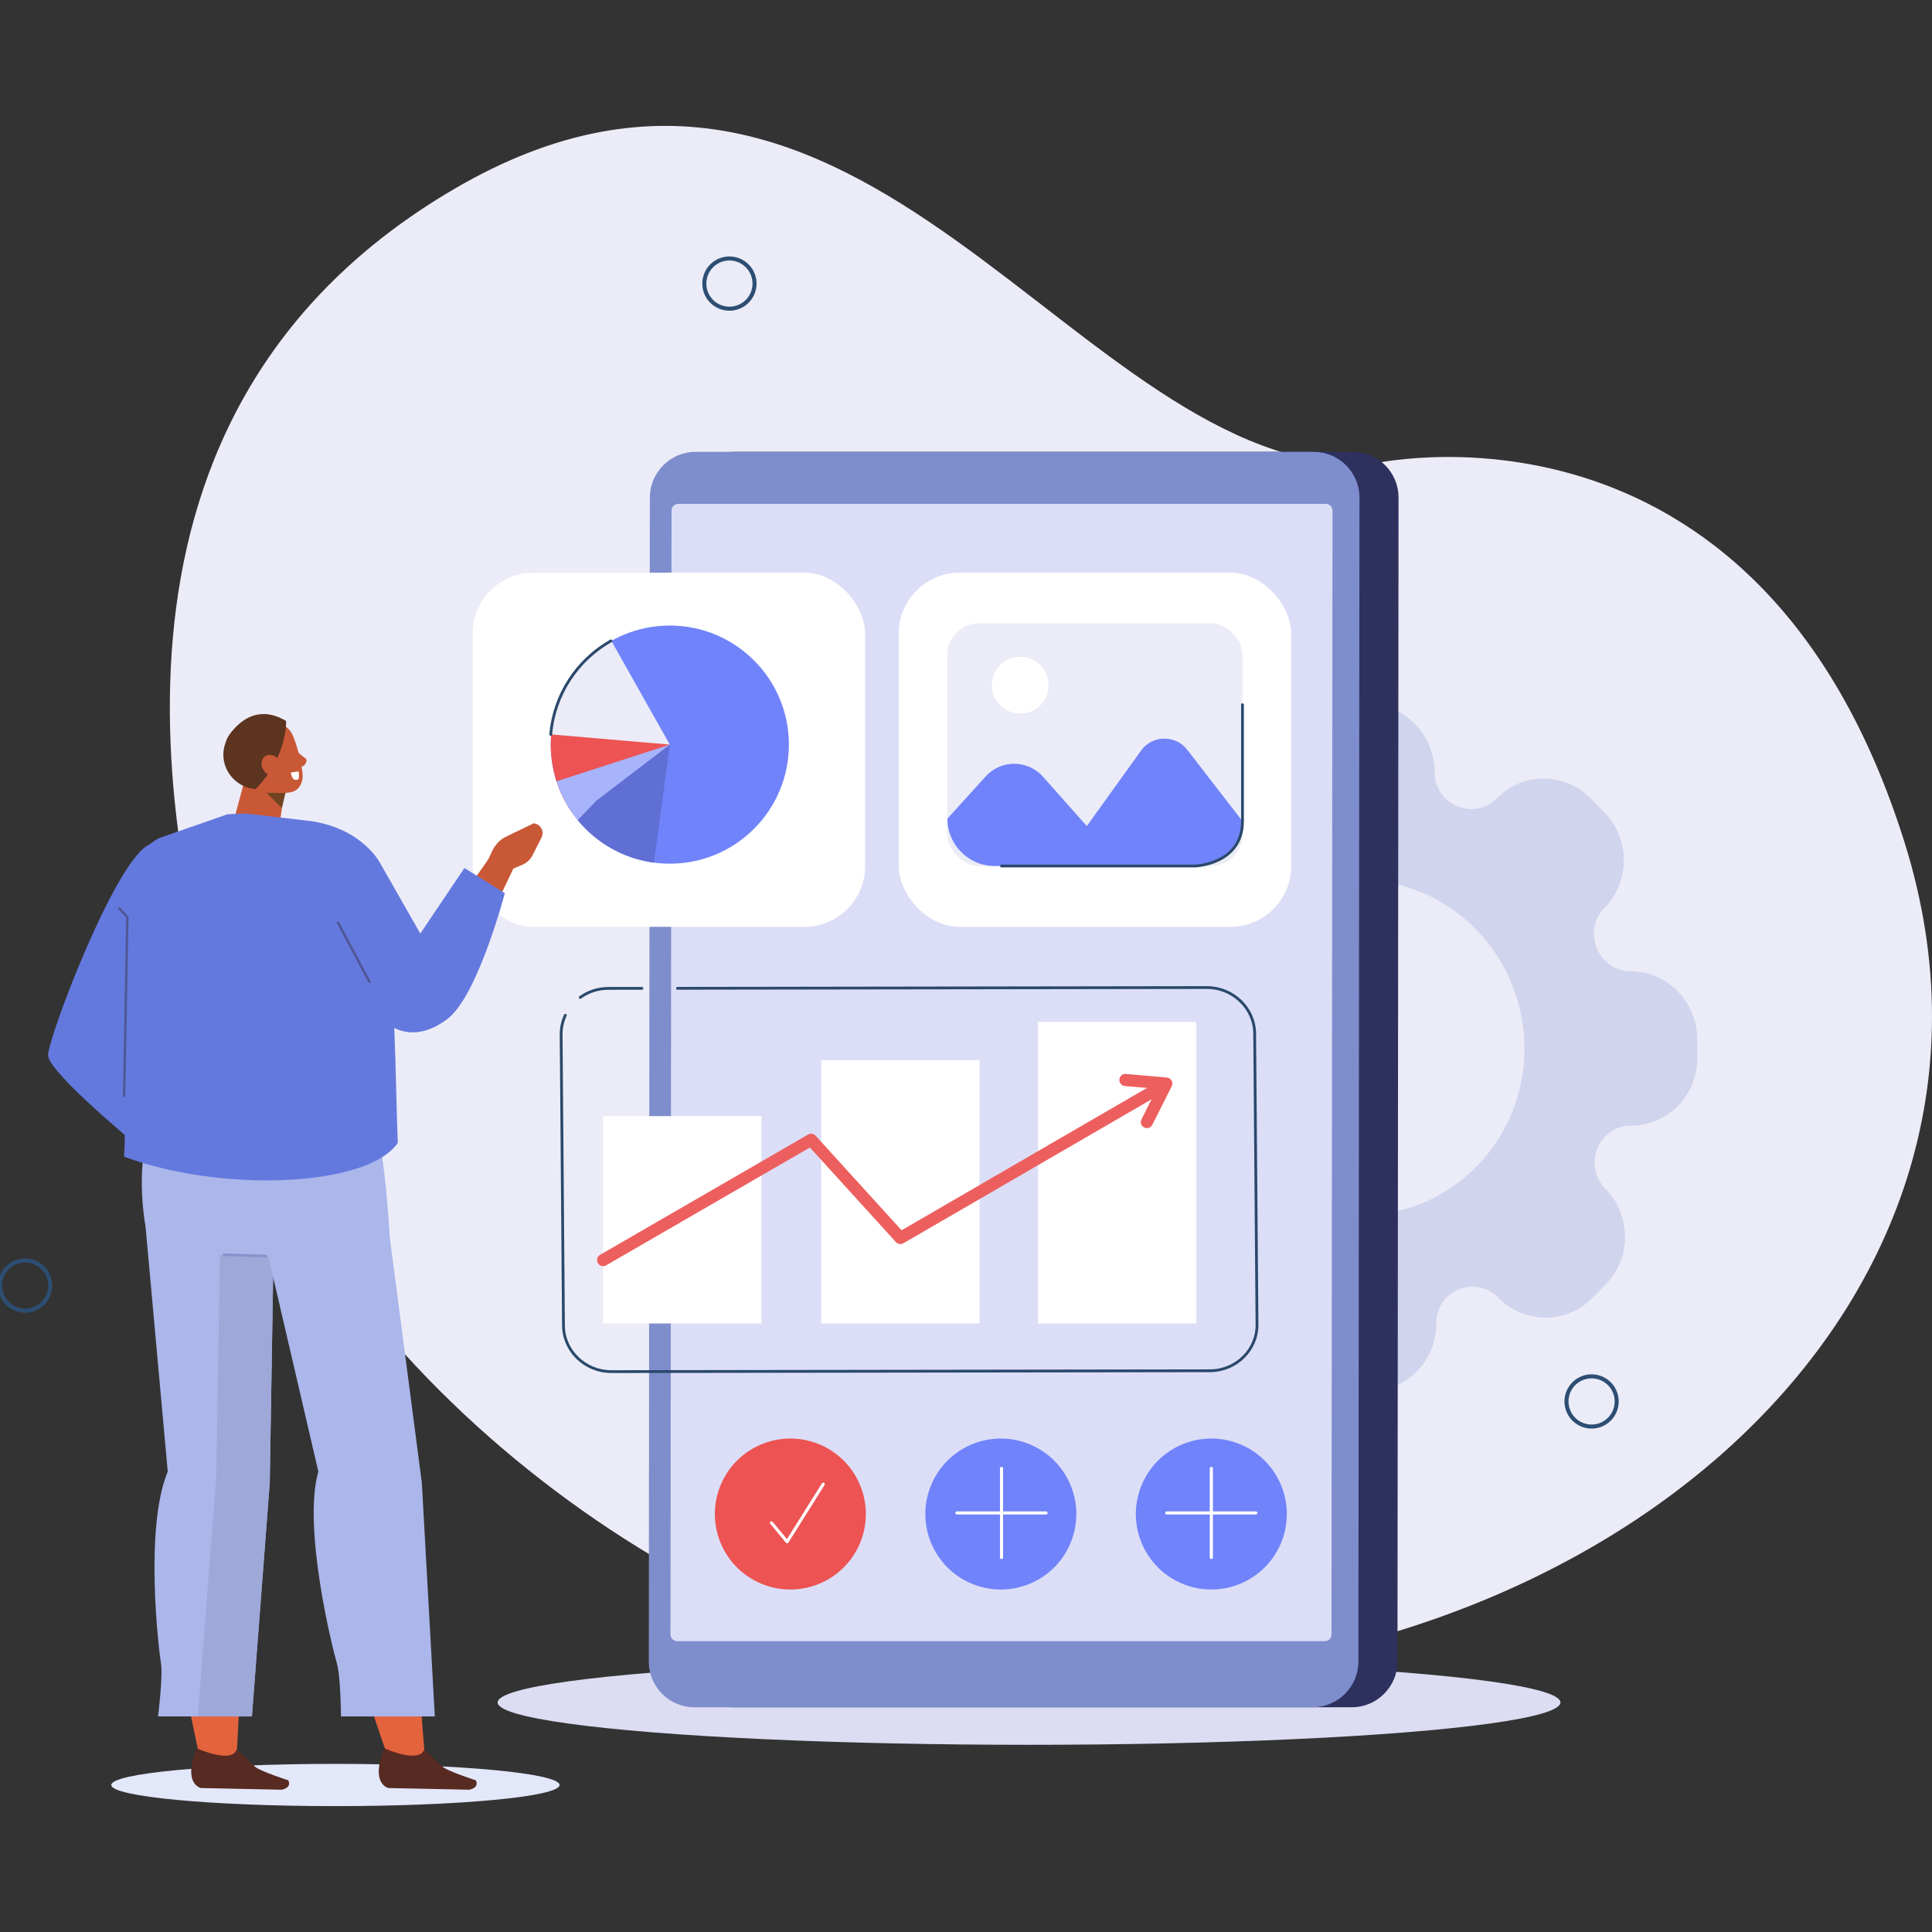
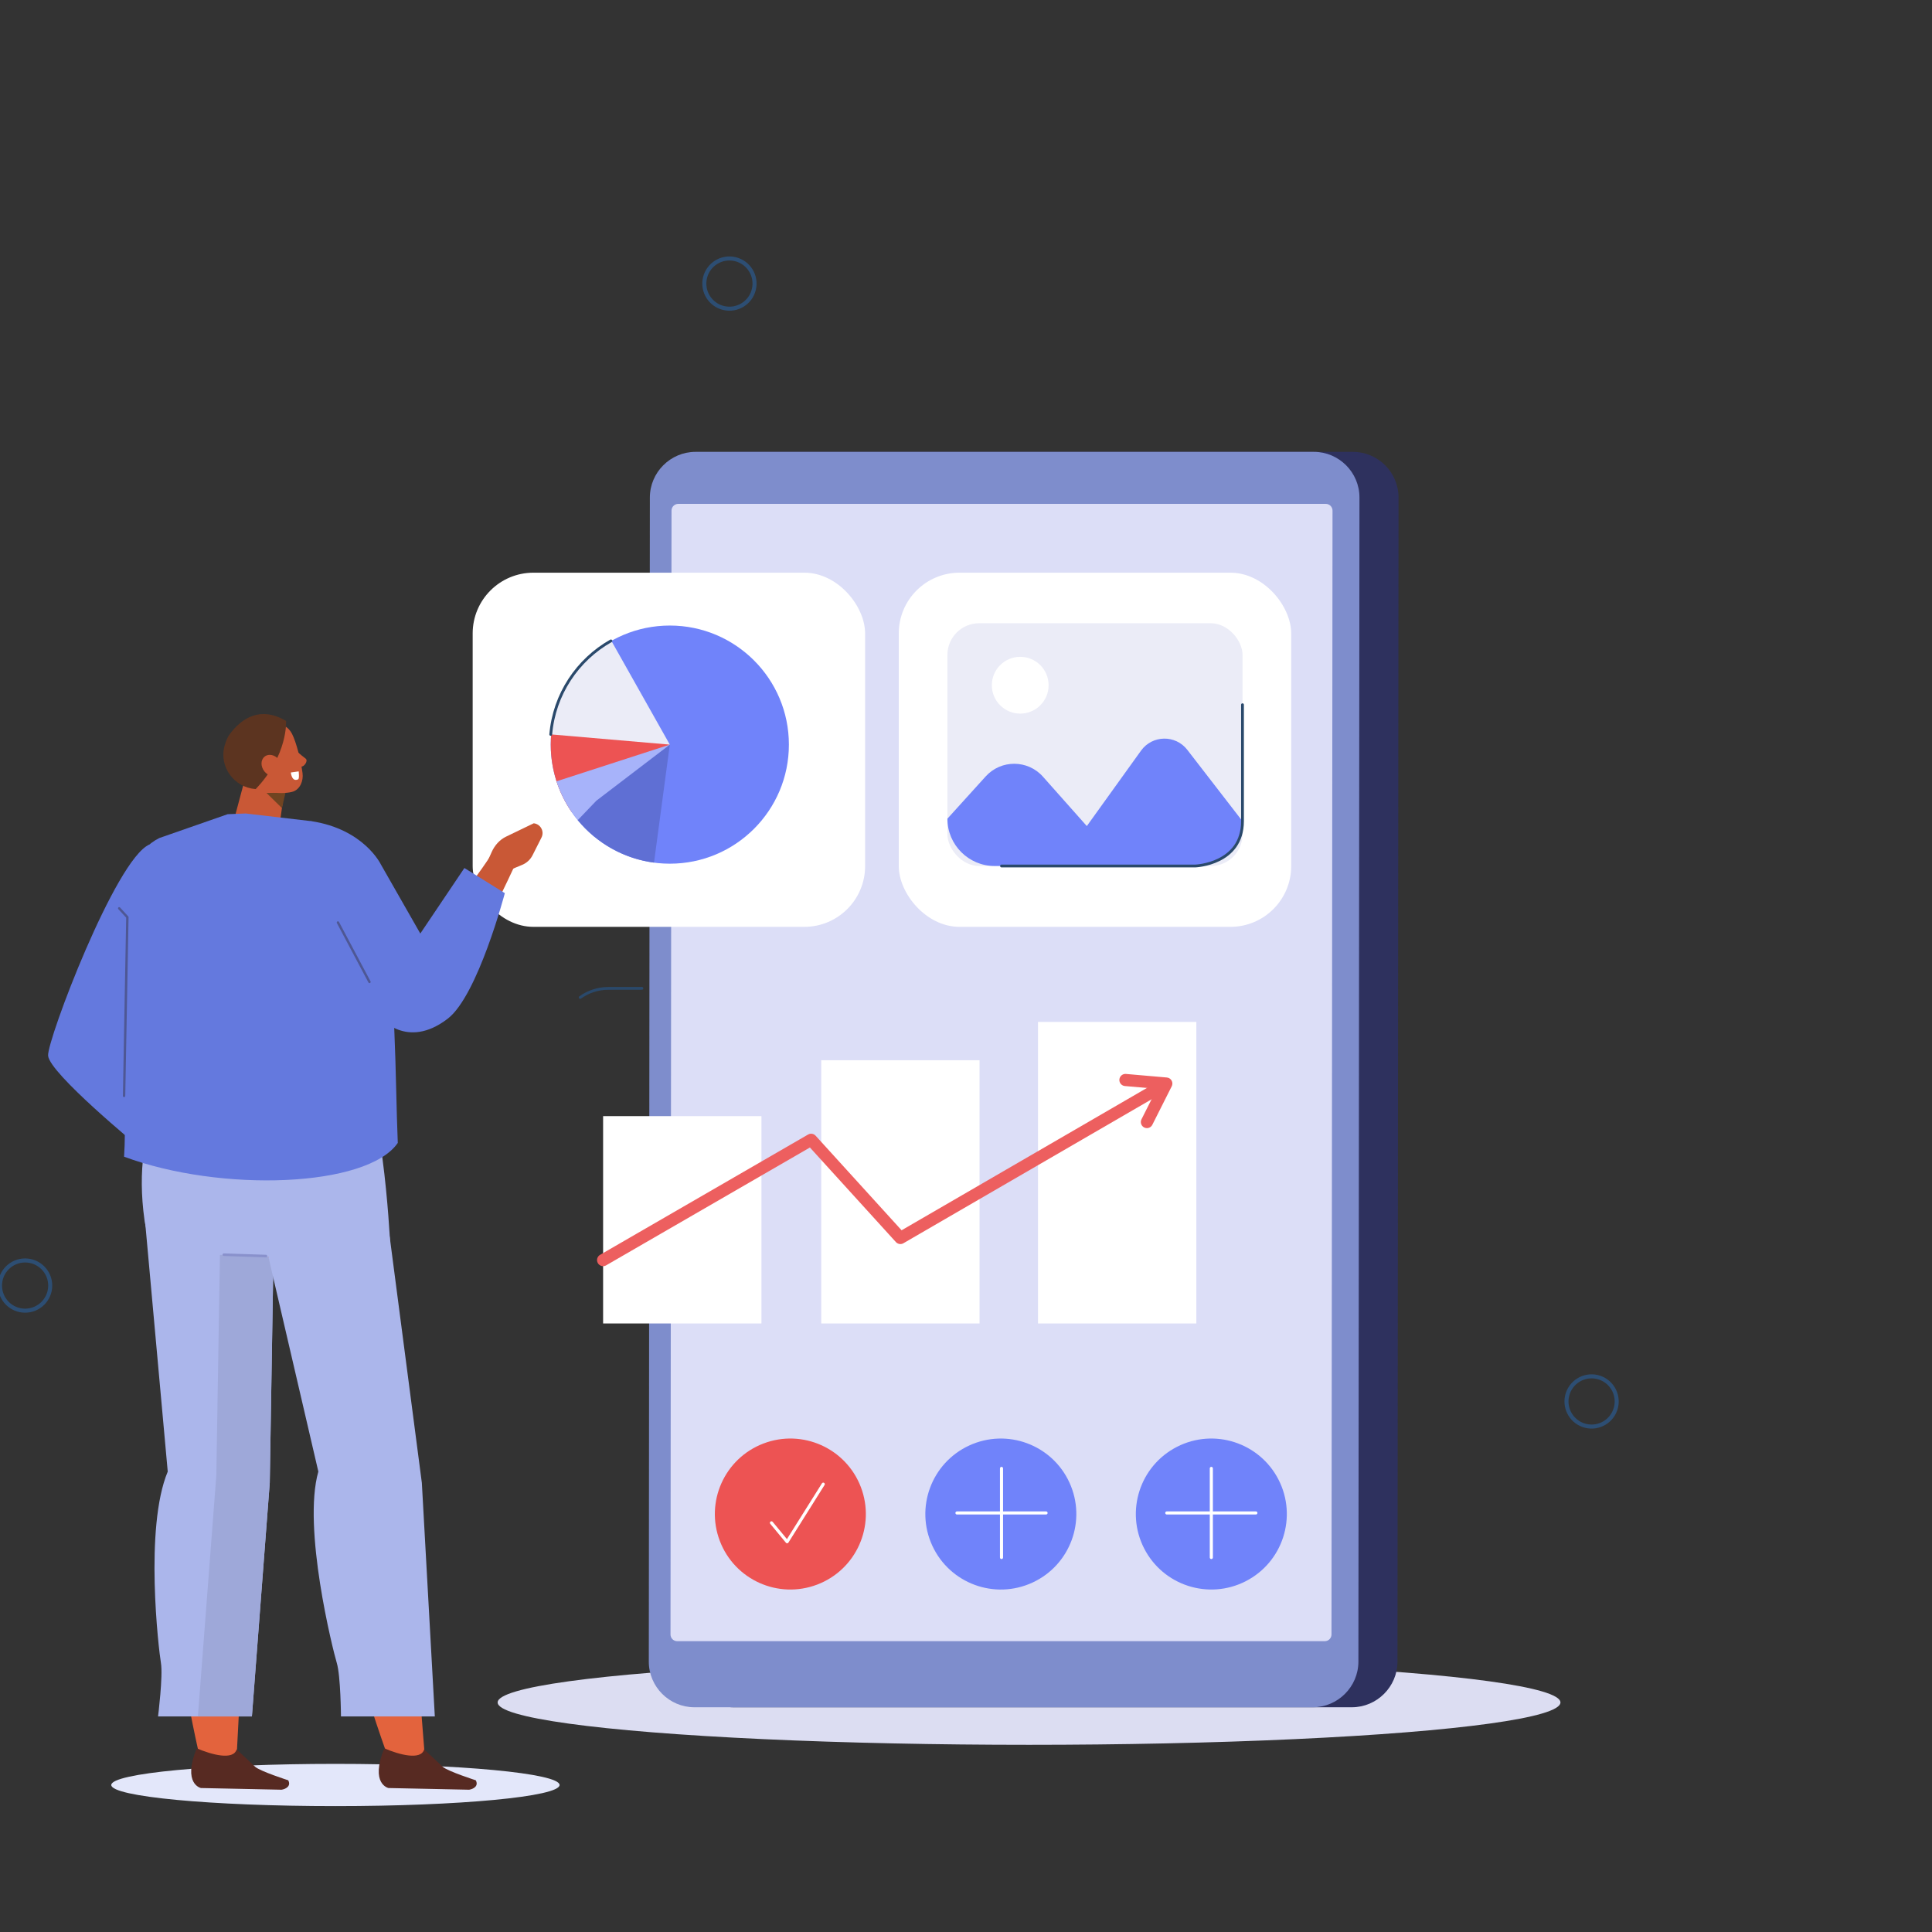
<svg xmlns="http://www.w3.org/2000/svg" id="uuid-7db302df-1546-4e06-9575-9e0b3997a19c" viewBox="0 0 1000 1000">
  <rect x="0" y="0" width="1000" height="1000" fill="#333333" stroke="none" />
  <defs>
    <style>.uuid-b9912ed2-618d-4706-89fc-323c046f0197{stroke:#ed5f5f;stroke-width:6.286px;}.uuid-b9912ed2-618d-4706-89fc-323c046f0197,.uuid-6e80fdcb-7a91-4ccc-ba78-339f271e653d,.uuid-f74964b3-25d1-4c95-ab9e-e580cb98608f,.uuid-9ec7ad1c-83d8-41f8-bbc3-61b32692b0e2,.uuid-de86220e-c18d-4ec2-ab58-afa42804798a,.uuid-a9d9dfa8-d36c-48ca-a0c8-f410a874a9b2,.uuid-c8ea478a-c8af-4410-9e0f-7e8d52258ae5{fill:none;stroke-linecap:round;}.uuid-b9912ed2-618d-4706-89fc-323c046f0197,.uuid-6e80fdcb-7a91-4ccc-ba78-339f271e653d,.uuid-f74964b3-25d1-4c95-ab9e-e580cb98608f,.uuid-de86220e-c18d-4ec2-ab58-afa42804798a,.uuid-a9d9dfa8-d36c-48ca-a0c8-f410a874a9b2{stroke-linejoin:round;}.uuid-02489d74-5058-4117-8774-4d5bf7629cd7{fill:#ebecf7;}.uuid-66f03bc9-6b0e-46f8-a1b4-20b572b2cc15{fill:#ed5353;}.uuid-5fa75f29-2342-4ea2-91db-1fdd240d6c78,.uuid-21704990-2c2f-4d2b-9693-83a80da48f86{fill:#fff;}.uuid-156edce8-113d-4d8d-bce1-f4a28b8123ac{fill:#7e8dcc;}.uuid-9dd8430c-9f38-4a49-9f06-8a5bb8a99d5b{fill:#d1d4ed;}.uuid-7c685a23-0cc1-417d-b211-753f86f3b05f{fill:#dcdef7;}.uuid-341c2c38-f193-4da0-9d31-3922f89f15cf{fill:#dcddf2;}.uuid-f53c46e2-7f4f-4359-8f4f-f7386e04c0ea,.uuid-39a14314-7bd1-45cf-a892-c6aa7f298a58{fill:#c95836;}.uuid-21be4d55-e7e5-4541-8073-467b6e38f30d{fill:#a7b3fa;}.uuid-b7be587e-4994-49f1-9a38-c1ff351df5c3{fill:#7083fa;}.uuid-56e80337-70bc-4427-9d2c-46cd3a364d13{fill:#2e315e;}.uuid-c5869b33-047f-4d9c-80a1-511fe2af392a{fill:#5f6fd4;}.uuid-6e80fdcb-7a91-4ccc-ba78-339f271e653d,.uuid-a9d9dfa8-d36c-48ca-a0c8-f410a874a9b2{stroke:#4e5794;stroke-width:1.23px;}.uuid-f74964b3-25d1-4c95-ab9e-e580cb98608f{stroke:#fff;stroke-width:1.602px;}.uuid-9ec7ad1c-83d8-41f8-bbc3-61b32692b0e2{stroke:#2d4e73;stroke-width:2.092px;}.uuid-9ec7ad1c-83d8-41f8-bbc3-61b32692b0e2,.uuid-c8ea478a-c8af-4410-9e0f-7e8d52258ae5{stroke-miterlimit:10;}.uuid-8450ae7e-176d-461a-a952-2e878cc92aea{fill:#572a22;}.uuid-8450ae7e-176d-461a-a952-2e878cc92aea,.uuid-81ab52c0-3515-423a-b046-88963646d3fc,.uuid-b0349bd9-3bfd-4c26-ba15-996fdc5cceb0,.uuid-181adae5-5291-4eb7-881d-7a6b9e4f1d28,.uuid-cdbfd18d-efac-44d2-af88-22c3f448bc74,.uuid-39a14314-7bd1-45cf-a892-c6aa7f298a58,.uuid-afd11ffc-117b-436a-aeee-e84482b7f227,.uuid-1a0e9f89-bb6a-49ad-b840-417f9434948d,.uuid-21704990-2c2f-4d2b-9693-83a80da48f86,.uuid-8fd36187-151c-4b2e-bfd4-7ccd633cd427,.uuid-a9d9dfa8-d36c-48ca-a0c8-f410a874a9b2{fill-rule:evenodd;}.uuid-81ab52c0-3515-423a-b046-88963646d3fc{fill:#6479de;}.uuid-b0349bd9-3bfd-4c26-ba15-996fdc5cceb0{fill:#5c3420;}.uuid-181adae5-5291-4eb7-881d-7a6b9e4f1d28{fill:#704421;}.uuid-cdbfd18d-efac-44d2-af88-22c3f448bc74{fill:#e3633d;}.uuid-afd11ffc-117b-436a-aeee-e84482b7f227{fill:#abb6eb;}.uuid-1a0e9f89-bb6a-49ad-b840-417f9434948d{fill:#9ea8d9;}.uuid-8fd36187-151c-4b2e-bfd4-7ccd633cd427{fill:#e3e7fa;}.uuid-de86220e-c18d-4ec2-ab58-afa42804798a{stroke:#8991cc;stroke-width:1.327px;}.uuid-c8ea478a-c8af-4410-9e0f-7e8d52258ae5{stroke:#2a496b;stroke-width:1.446px;}</style>
  </defs>
-   <path class="uuid-02489d74-5058-4117-8774-4d5bf7629cd7" d="m118.204,546.951c-34.96-114.629-78.594-334.835,116.923-449.162,212.804-124.435,321.15,147.463,473.468,142.613,0,0,201.084-48.273,277.357,196.137,76.273,244.41-168.902,452.764-472.738,430.387-145.214-10.695-343.349-150.582-395.011-319.975Z" />
-   <path class="uuid-9dd8430c-9f38-4a49-9f06-8a5bb8a99d5b" d="m830.948,615.31h0c-11.91-12.115-3.565-32.739,13.226-32.686h0c19.007.06,34.368-15.564,34.308-34.899l-.03-9.952c-.06-19.335-15.516-35.058-34.523-35.118h0c-16.791-.053-25.263-20.731-13.428-32.771h0c13.398-13.629,13.33-35.795-.152-49.51l-6.938-7.058c-13.483-13.715-35.274-13.784-48.673-.155h0c-11.836,12.04-32.163,3.422-32.216-13.659h0c-.059-19.336-15.517-35.059-34.525-35.12l-9.782-.031c-19.007-.06-34.368,15.564-34.308,34.899h0c.053,17.08-20.222,25.569-32.132,13.454h0c-13.482-13.714-35.272-13.784-48.67-.155l-6.897,7.015c-13.398,13.629-13.33,35.795.152,49.51,11.91,12.115,3.565,32.739-13.226,32.686h0c-19.008-.061-34.368,15.565-34.309,34.9l.031,9.95c.06,19.335,15.517,35.059,34.525,35.119h0c16.791.053,25.263,20.731,13.428,32.771h0c-13.398,13.629-13.33,35.796.152,49.511l6.94,7.059c13.482,13.714,35.272,13.783,48.669.155,11.836-12.04,32.163-3.421,32.216,13.659.059,19.334,15.515,35.056,34.522,35.117l9.784.031c19.008.061,34.369-15.565,34.309-34.9h0c-.052-17.081,20.222-25.57,32.132-13.454h0c13.483,13.716,35.274,13.785,48.673.156l6.894-7.013c13.398-13.629,13.33-35.796-.152-49.511Zm-187.5-11.874c-33.46-34.036-33.629-89.048-.378-122.872,33.251-33.824,87.331-33.652,120.791.385,33.46,34.036,33.629,89.048.378,122.872-33.251,33.824-87.331,33.652-120.791-.385Z" />
  <ellipse class="uuid-341c2c38-f193-4da0-9d31-3922f89f15cf" cx="532.631" cy="881.189" rx="275.054" ry="21.922" />
  <path class="uuid-56e80337-70bc-4427-9d2c-46cd3a364d13" d="m699.696,883.679h-320.048c-12.99,0-23.609-10.629-23.598-23.619l.547-602.564c.012-12.99,10.65-23.619,23.64-23.619h320.048c12.99,0,23.609,10.629,23.598,23.619l-.547,602.564c-.012,12.991-10.65,23.619-23.64,23.619Z" />
  <path class="uuid-156edce8-113d-4d8d-bce1-f4a28b8123ac" d="m679.467,883.679h-320.048c-12.991,0-23.609-10.629-23.598-23.619l.547-602.564c.012-12.99,10.65-23.619,23.64-23.619h320.048c12.99,0,23.609,10.629,23.598,23.619l-.547,602.564c-.012,12.991-10.65,23.619-23.64,23.619Z" />
  <path class="uuid-7c685a23-0cc1-417d-b211-753f86f3b05f" d="m685.703,849.474h-335.182c-1.919,0-3.473-1.556-3.471-3.474l.528-581.721c.002-1.919,1.558-3.474,3.477-3.474h335.183c1.919,0,3.473,1.556,3.471,3.474l-.528,581.721c-.002,1.919-1.559,3.474-3.477,3.474Z" />
  <circle class="uuid-9ec7ad1c-83d8-41f8-bbc3-61b32692b0e2" cx="823.798" cy="725.386" r="12.996" transform="translate(-71.454 1360.486) rotate(-76.717)" />
  <circle class="uuid-9ec7ad1c-83d8-41f8-bbc3-61b32692b0e2" cx="377.556" cy="146.784" r="12.996" transform="translate(147.954 480.516) rotate(-76.718)" />
  <circle class="uuid-9ec7ad1c-83d8-41f8-bbc3-61b32692b0e2" cx="12.996" cy="665.406" r="12.996" />
  <rect class="uuid-5fa75f29-2342-4ea2-91db-1fdd240d6c78" x="244.652" y="296.42" width="203.13" height="183.316" rx="31.446" ry="31.446" />
  <rect class="uuid-5fa75f29-2342-4ea2-91db-1fdd240d6c78" x="465.195" y="296.42" width="203.13" height="183.316" rx="31.446" ry="31.446" />
  <circle class="uuid-b7be587e-4994-49f1-9a38-c1ff351df5c3" cx="346.697" cy="385.413" r="61.631" />
  <path class="uuid-66f03bc9-6b0e-46f8-a1b4-20b572b2cc15" d="m286.22,373.537c-.751,3.844-1.155,7.812-1.155,11.876,0,12.919,3.982,24.904,10.775,34.809l50.856-34.809-60.476-11.876Z" />
  <path class="uuid-21be4d55-e7e5-4541-8073-467b6e38f30d" d="m288.061,404.405c3.659,11.304,10.483,21.183,19.444,28.574l39.191-47.567-58.635,18.992Z" />
  <path class="uuid-02489d74-5058-4117-8774-4d5bf7629cd7" d="m285.306,380.133l61.39,5.28-30.247-53.692c-17.283,9.757-29.377,27.607-31.144,48.412Z" />
  <path class="uuid-c8ea478a-c8af-4410-9e0f-7e8d52258ae5" d="m316.209,331.72c-17.283,9.757-29.377,27.607-31.144,48.412" />
  <path class="uuid-c5869b33-047f-4d9c-80a1-511fe2af392a" d="m338.511,446.486l8.185-61.073-38.01,29.019-9.644,10.062c9.668,11.776,23.619,19.888,39.468,21.993Z" />
  <rect class="uuid-02489d74-5058-4117-8774-4d5bf7629cd7" x="490.376" y="322.588" width="152.767" height="125.649" rx="16.429" ry="16.429" />
  <path class="uuid-b7be587e-4994-49f1-9a38-c1ff351df5c3" d="m643.112,425.065l-28.568-36.957c-6.112-7.906-18.113-7.697-23.945.418l-28.061,39.042-22.696-25.55c-7.874-8.864-21.701-8.931-29.66-.143l-19.805,21.867v.089c0,13.424,10.983,24.407,24.407,24.407h103.954c13.01,0,23.726-10.316,24.375-23.172Z" />
  <circle class="uuid-5fa75f29-2342-4ea2-91db-1fdd240d6c78" cx="528.064" cy="354.668" r="14.696" />
  <path class="uuid-f53c46e2-7f4f-4359-8f4f-f7386e04c0ea" d="m240.746,502.329c10.048-22.978,14.97-31.275,25.589-54.119l-11.712-6.283c-28.173,42.648-41.409,42.555-43.211,64.251,16.34,16.378,25.833.928,29.334-3.849Z" />
  <path class="uuid-f53c46e2-7f4f-4359-8f4f-f7386e04c0ea" d="m258.592,452.498l11.691-4.85c2.337-.969,4.247-2.744,5.385-5.001l4.607-9.141c1.606-3.186-.471-6.993-4.022-7.372h0l-14.347,6.925c-3.165,1.528-5.811,4.364-7.405,7.936l-2.656,5.954,6.747,5.55Z" />
  <path class="uuid-81ab52c0-3515-423a-b046-88963646d3fc" d="m261.293,462.293l-20.92-13.014-22.822,33.916-20.444-35.817s-8.717-18.226-35.999-22.35c-5.044-.763,6.602,51.828,6.602,51.828l28.822,49.44s13.776,17.429,35.214.973c15.644-12.008,29.548-64.976,29.548-64.976Z" />
  <path class="uuid-8fd36187-151c-4b2e-bfd4-7ccd633cd427" d="m289.638,923.91c0,6.038-51.945,10.932-116.023,10.932-64.078,0-116.023-4.895-116.023-10.932,0-6.037,51.945-10.932,116.023-10.932,64.078,0,116.023,4.895,116.023,10.932Z" />
  <path class="uuid-cdbfd18d-efac-44d2-af88-22c3f448bc74" d="m103.308,909.021s-25.221-104.986-8.709-146.525l-12.99-108.287,55.802-29.557-14.982,285.406-19.121-1.036Z" />
  <path class="uuid-8450ae7e-176d-461a-a952-2e878cc92aea" d="m122.472,905.485l9.614,9.007c2.716,2.372,17.098,6.979,17.098,6.979h0c1.566,2.946-1.105,4.496-3.42,4.884l-41.753-.873s-9.737-2-2.187-20.565c7.769,3.351,18.979,6.342,20.648.568Z" />
  <path class="uuid-afd11ffc-117b-436a-aeee-e84482b7f227" d="m141.663,643.14l-2.037,124.381-9.241,120.913h-48.576s2.63-21.023,1.489-27.694c-1.141-6.671-8.642-69.943,3.524-99.052l-11.906-131.438,66.747,12.89Z" />
  <polygon class="uuid-1a0e9f89-bb6a-49ad-b840-417f9434948d" points="114.033 637.804 111.972 763.625 102.434 888.434 130.385 888.434 139.625 767.521 141.663 643.14 114.033 637.804" />
  <path class="uuid-cdbfd18d-efac-44d2-af88-22c3f448bc74" d="m200.702,909.021s-39.075-104.986-28.044-146.525l-42.776-142.421,67.399,4.576,22.679,285.405-19.258-1.036Z" />
  <path class="uuid-afd11ffc-117b-436a-aeee-e84482b7f227" d="m91.559,554.373l90.972-1.725c15.206,3.995,19.367,90.253,19.367,90.253l-61.083,7.411c-7.197.571-17.64-1.464-24.948-.894-21.493,1.676-38.091,3.374-41.082-17.951-7.353-52.423,16.775-77.093,16.775-77.093Z" />
  <path class="uuid-afd11ffc-117b-436a-aeee-e84482b7f227" d="m201.681,639.95l16.666,127.571,6.715,120.913h-48.577s-.144-21.023-2.165-27.694-17.872-69.943-9.546-99.052l-27.565-118.548,64.473-3.19Z" />
  <line class="uuid-de86220e-c18d-4ec2-ab58-afa42804798a" x1="115.867" y1="649.418" x2="137.644" y2="650.133" />
  <path class="uuid-8450ae7e-176d-461a-a952-2e878cc92aea" d="m219.548,905.485l9.614,9.007c2.716,2.372,17.098,6.979,17.098,6.979h0c1.566,2.946-1.105,4.496-3.42,4.884l-41.752-.873s-9.737-2-2.188-20.565c7.769,3.351,18.979,6.342,20.648.568Z" />
  <path class="uuid-81ab52c0-3515-423a-b046-88963646d3fc" d="m77.279,437.152c-17.488,7.643-52.883,101.154-52.387,109.217.558,9.074,46.766,47.025,46.766,47.025l34.328-21.122s-40.794-26-38.167-30.121c2.628-4.121,30.339-62.07,30.339-62.07l-20.879-42.929Z" />
  <path class="uuid-39a14314-7bd1-45cf-a892-c6aa7f298a58" d="m148.097,402.924s-1.896,13.392-3.467,24.484c-.418,2.955-2.667,5.494-5.88,6.642-3.215,1.148-6.897.728-9.632-1.1-.895-.599-1.768-1.181-2.594-1.734-3.751-2.506-5.466-6.644-4.404-10.625,2.725-10.201,7.686-28.785,7.686-28.785l18.291,11.118h0Z" />
  <polygon class="uuid-181adae5-5291-4eb7-881d-7a6b9e4f1d28" points="147.787 410.283 145.927 418.248 137.958 410.438 147.787 410.283" />
  <path class="uuid-39a14314-7bd1-45cf-a892-c6aa7f298a58" d="m124.873,388.784c-1.261-3.743.716-7.8,4.415-9.062,3.949-1.348,8.928-3.047,12.876-4.394,3.699-1.262,7.163.988,8.98,4.49,2.145,4.134,4.529,13.417,5.448,20.363.519,3.917-1.212,8.281-4.911,9.544-3.949,1.347-17.063,1.58-20.611-5.172-2.701-5.14-4.343-10.259-6.198-15.768h0Z" />
  <path class="uuid-b0349bd9-3bfd-4c26-ba15-996fdc5cceb0" d="m132.319,408.423c-11.184-.805-19.072-11.604-16.077-22.41.647-2.335,1.467-4.377,2.504-5.79,6.504-8.862,16.278-14.775,29.338-7.068,0,0,1.071,17.714-15.744,35.268h-.02Z" />
  <path class="uuid-39a14314-7bd1-45cf-a892-c6aa7f298a58" d="m136.838,399.252c2.012,2.536,5.322,3.233,7.393,1.556,2.072-1.676,2.12-5.091.109-7.627-2.012-2.536-5.322-3.233-7.393-1.556-2.072,1.676-2.12,5.091-.109,7.627Z" />
  <path class="uuid-81ab52c0-3515-423a-b046-88963646d3fc" d="m161.108,425.028l-33.947-3.971-9.309.365-35.373,12.336c-11.913,5.895-17.441,19.739-12.889,32.275l-2.702,26.16c-7.43,30.557-.585,75.119-2.667,106.509,50.157,18.625,125.842,15.88,141.672-7.132-1.406-33.149-.77-85.812-7.976-113.911-6.469-25.228-25.253-33.477-36.809-52.631Z" />
  <polyline class="uuid-a9d9dfa8-d36c-48ca-a0c8-f410a874a9b2" points="64.221 567.24 65.93 474.742 61.691 470.146" />
  <path class="uuid-39a14314-7bd1-45cf-a892-c6aa7f298a58" d="m153.441,388.662c.051.117,1.908,1.803,4.769,3.997,1.422,1.09-.788,4.432-2.476,4.115-1.688-.317-4.606-5.14-4.606-5.14l2.314-2.972Z" />
  <path class="uuid-21704990-2c2f-4d2b-9693-83a80da48f86" d="m154.596,399.271l-4.058.565s.432,5.13,3.791,3.533c.714-.339.268-4.098.268-4.098Z" />
  <line class="uuid-6e80fdcb-7a91-4ccc-ba78-339f271e653d" x1="191.243" y1="508.235" x2="174.921" y2="477.489" />
  <circle class="uuid-66f03bc9-6b0e-46f8-a1b4-20b572b2cc15" cx="409.081" cy="783.665" r="39.07" transform="translate(-252.623 197.469) rotate(-20.898)" />
  <circle class="uuid-b7be587e-4994-49f1-9a38-c1ff351df5c3" cx="518.032" cy="783.665" r="39.07" transform="translate(-280.678 289.144) rotate(-24.77)" />
  <polyline class="uuid-f74964b3-25d1-4c95-ab9e-e580cb98608f" points="399.309 788.215 407.412 798.001 426.112 768.2" />
  <circle class="uuid-b7be587e-4994-49f1-9a38-c1ff351df5c3" cx="626.982" cy="783.665" r="39.07" transform="translate(-288.101 371.523) rotate(-27.092)" />
  <line class="uuid-f74964b3-25d1-4c95-ab9e-e580cb98608f" x1="518.379" y1="760.041" x2="518.379" y2="806.16" />
  <line class="uuid-f74964b3-25d1-4c95-ab9e-e580cb98608f" x1="541.439" y1="783.101" x2="495.32" y2="783.101" />
  <line class="uuid-f74964b3-25d1-4c95-ab9e-e580cb98608f" x1="626.982" y1="760.041" x2="626.982" y2="806.16" />
  <line class="uuid-f74964b3-25d1-4c95-ab9e-e580cb98608f" x1="650.041" y1="783.101" x2="603.922" y2="783.101" />
-   <path class="uuid-c8ea478a-c8af-4410-9e0f-7e8d52258ae5" d="m350.68,511.548l273.959-.403c13.524-.019,24.675,10.687,24.78,23.792l1.21,150.706c.105,13.105-10.874,23.843-24.398,23.862l-309.798.443c-13.524.019-24.675-10.687-24.78-23.792l-1.21-150.706c-.028-3.544.754-6.914,2.177-9.947" />
  <path class="uuid-c8ea478a-c8af-4410-9e0f-7e8d52258ae5" d="m300.303,516.277c4.062-2.937,9.094-4.681,14.538-4.689l17.419-.025" />
  <rect class="uuid-5fa75f29-2342-4ea2-91db-1fdd240d6c78" x="312.169" y="577.705" width="81.958" height="107.321" />
  <rect class="uuid-5fa75f29-2342-4ea2-91db-1fdd240d6c78" x="425.064" y="548.768" width="81.958" height="136.255" />
  <rect class="uuid-5fa75f29-2342-4ea2-91db-1fdd240d6c78" x="537.268" y="528.945" width="81.958" height="156.081" />
  <polyline class="uuid-b9912ed2-618d-4706-89fc-323c046f0197" points="582.524 559.002 603.673 560.843 593.641 580.769" />
  <polyline class="uuid-b9912ed2-618d-4706-89fc-323c046f0197" points="312.168 652.216 419.838 589.953 466.042 640.78 600.809 562.608" />
  <path class="uuid-c8ea478a-c8af-4410-9e0f-7e8d52258ae5" d="m518.379,448.237h100.358s24.343-.906,24.375-23.172v-60.301" />
</svg>